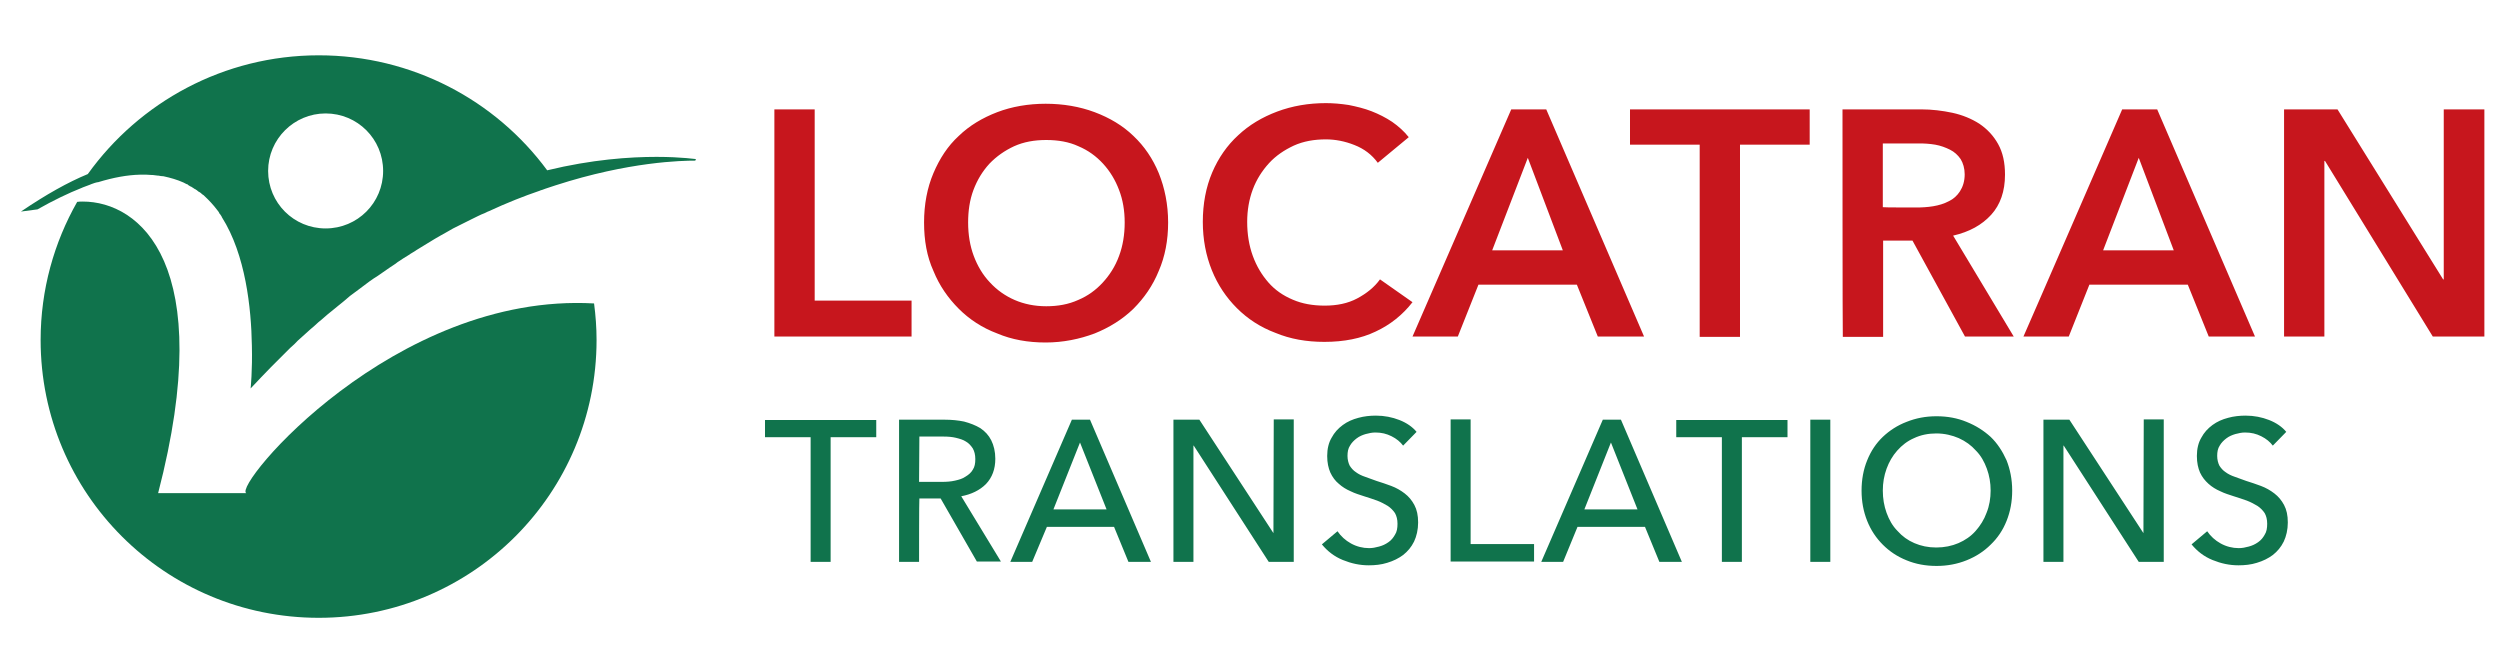
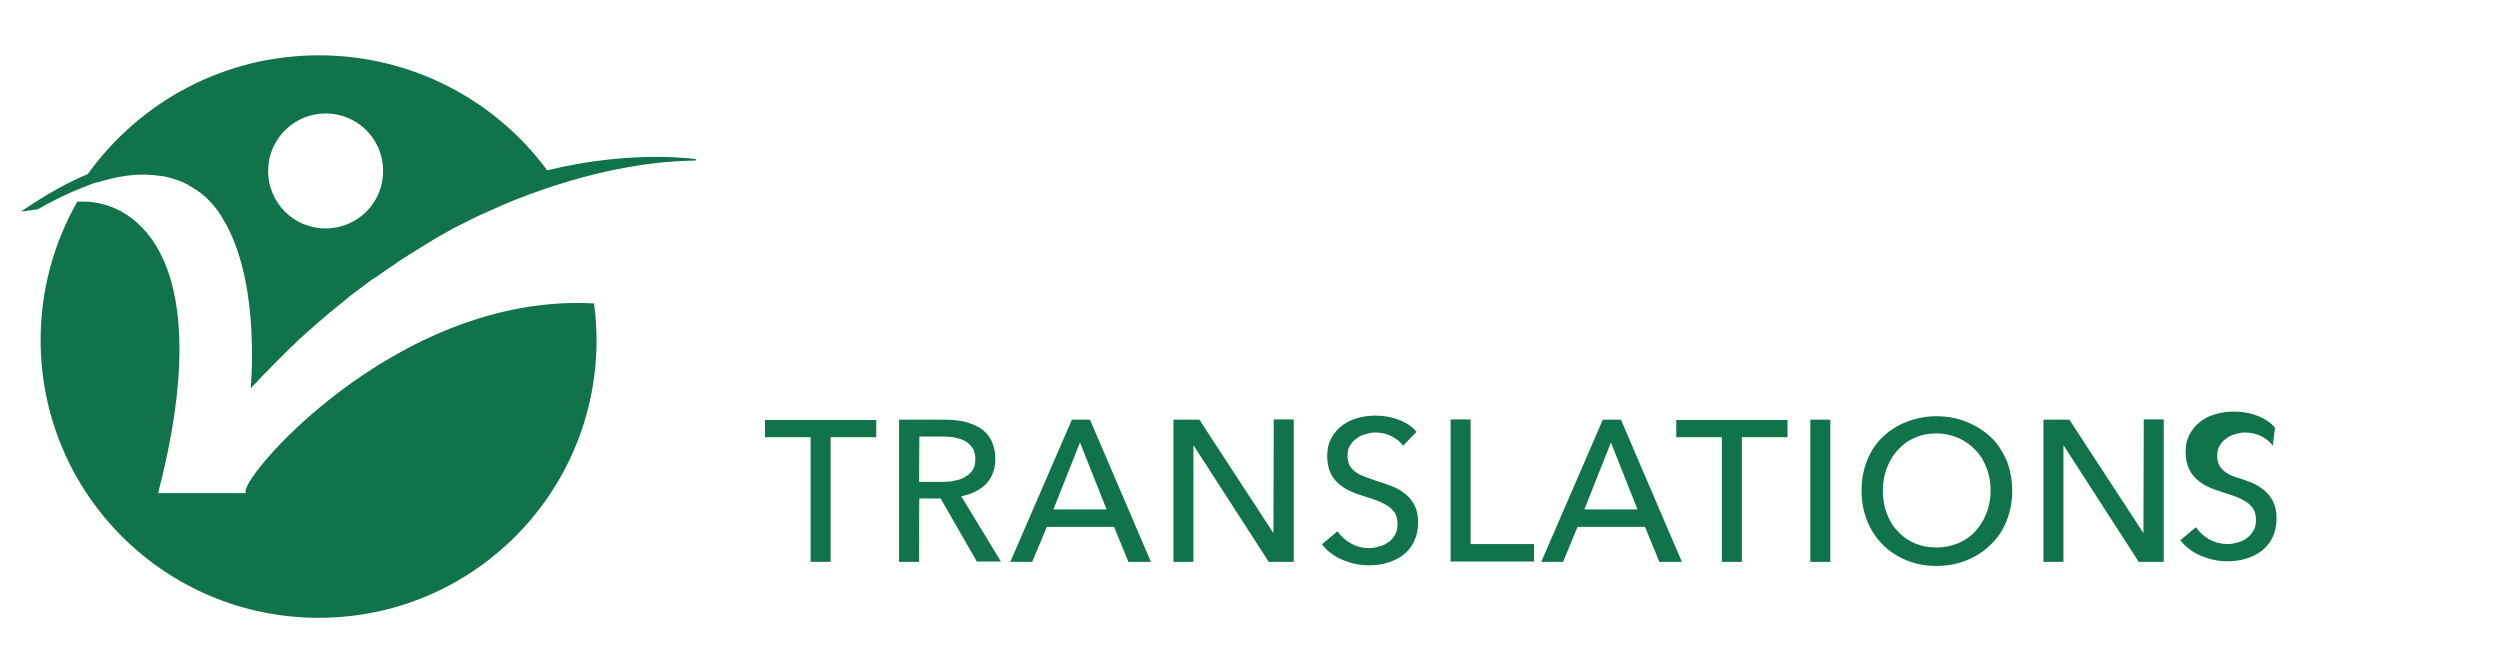
<svg xmlns="http://www.w3.org/2000/svg" version="1.1" class="gn-header--logo-image" x="0px" y="0px" viewBox="0 0 800 212.9" style="enable-background:new 0 0 800 212.9;" xml:space="preserve">
-   <path fill="#C7161D" d="M247.8,35h12.9v61.2h31v11.5h-43.9V35z M295.7,71.2c0-5.8,1-11.1,3-15.8s4.6-8.7,8.1-11.9     c3.4-3.3,7.6-5.8,12.3-7.6c4.7-1.8,10-2.7,15.5-2.7c5.6,0,10.9,0.9,15.7,2.7c4.8,1.8,9,4.3,12.4,7.6c3.5,3.3,6.2,7.3,8.1,11.9     c1.9,4.7,3,10,3,15.8c0,5.7-1,10.9-3,15.5c-1.9,4.7-4.7,8.7-8.1,12.1c-3.5,3.4-7.7,6-12.4,7.9c-4.8,1.8-10.1,2.9-15.7,2.9     s-10.8-0.9-15.5-2.9c-4.8-1.8-8.9-4.5-12.3-7.9c-3.4-3.4-6.2-7.4-8.1-12.1C296.6,82.1,295.7,76.9,295.7,71.2z M309.8,71.2     c0,3.9,0.6,7.5,1.8,10.7s2.9,6.1,5.2,8.5c2.2,2.4,4.9,4.3,7.9,5.6c3,1.3,6.4,2,10.1,2c3.7,0,7.1-0.6,10.2-2c3.1-1.3,5.7-3.2,7.9-5.6     s4-5.2,5.2-8.5c1.2-3.2,1.8-6.8,1.8-10.7c0-3.8-0.6-7.3-1.8-10.4c-1.2-3.2-2.9-6-5.1-8.4c-2.2-2.4-4.8-4.3-7.9-5.6     c-3-1.4-6.5-2-10.3-2s-7.2,0.6-10.3,2c-3,1.4-5.6,3.2-7.9,5.6c-2.2,2.4-3.9,5.2-5.1,8.4S309.8,67.5,309.8,71.2z M440.9,52.1     c-1.9-2.6-4.4-4.5-7.5-5.7c-3-1.2-6.1-1.8-9.1-1.8c-3.8,0-7.2,0.6-10.3,2c-3,1.4-5.7,3.2-7.9,5.6c-2.2,2.4-4,5.2-5.2,8.4     s-1.8,6.7-1.8,10.4c0,4,0.6,7.6,1.8,10.9c1.2,3.3,2.9,6.1,5,8.5c2.1,2.4,4.7,4.2,7.8,5.5c3,1.3,6.4,1.9,10.2,1.9     c3.9,0,7.4-0.7,10.4-2.3c3-1.6,5.5-3.6,7.3-6.1l10.4,7.3c-3.2,4.1-7.1,7.2-11.8,9.4c-4.6,2.2-10.1,3.3-16.4,3.3     c-5.7,0-10.9-0.9-15.7-2.9c-4.8-1.8-8.9-4.5-12.3-7.9c-3.4-3.4-6.1-7.4-8-12.1c-1.9-4.7-2.9-9.9-2.9-15.5c0-5.8,1-11.1,3-15.8     c2-4.7,4.8-8.7,8.3-11.9c3.5-3.3,7.7-5.8,12.5-7.6c4.8-1.8,10-2.7,15.6-2.7c2.3,0,4.7,0.2,7.3,0.6c2.5,0.5,5,1.1,7.3,2     s4.5,2,6.6,3.4c2,1.4,3.8,3,5.3,4.9L440.9,52.1L440.9,52.1z M483.6,35h11.2l31.3,72.7h-14.8l-6.7-16.6h-31.5l-6.6,16.6H452L483.6,35     L483.6,35z M500.1,80.1l-11.2-29.6l-11.4,29.6H500.1L500.1,80.1z M543.9,46.3h-22.3V35h57.5v11.3h-22.3v61.5h-12.9L543.9,46.3     L543.9,46.3z M589.6,35h25.2c3.4,0,6.7,0.4,10,1.1c3.2,0.7,6.1,1.9,8.6,3.5c2.5,1.7,4.5,3.8,6,6.5s2.2,5.9,2.2,9.8     c0,5.3-1.5,9.6-4.4,12.8c-3,3.3-7,5.5-12.2,6.7l19.4,32.3h-15.6L612,77h-9.4v30.8h-12.9C589.6,107.8,589.6,35,589.6,35z M613.1,66.4     c1.8,0,3.7-0.1,5.5-0.4c1.8-0.3,3.5-0.8,5-1.6c1.5-0.7,2.7-1.8,3.6-3.2c0.9-1.4,1.5-3.2,1.5-5.4c0-1.9-0.5-3.6-1.3-4.9     c-0.9-1.3-2-2.3-3.4-3c-1.4-0.7-3-1.3-4.7-1.6c-1.8-0.3-3.4-0.4-5.1-0.4h-11.7v20.4C602.5,66.4,613.1,66.4,613.1,66.4z M679.1,35     h11.2l31.3,72.7h-14.8l-6.7-16.6h-31.5l-6.6,16.6h-14.5C647.5,107.8,679.1,35,679.1,35z M695.6,80.1l-11.2-29.6L673,80.1H695.6     L695.6,80.1z M730.9,35H748l33.8,54.4h0.2V35H795v72.7h-16.5l-34.5-56.2h-0.2v56.2h-12.9C730.9,107.8,730.9,35,730.9,35z" />
-   <path fill="#10734c" d="M265.8,179.8h-6.4v-39.9h-14.6v-5.5h35.6v5.5h-14.6V179.8z M294.1,179.8h-6.4v-45.5h14.6c2.2,0,4.3,0.2,6.2,0.6     c1.9,0.5,3.7,1.2,5.2,2.1c1.5,1,2.7,2.3,3.5,3.9s1.3,3.6,1.3,5.9c0,3.3-1,6-3,8.1c-2,2-4.7,3.3-7.9,3.9l12.7,20.9h-7.7l-11.6-20.2     h-6.8C294.1,159.5,294.1,179.8,294.1,179.8z M294.1,154.2h7.3c1.5,0,2.9-0.1,4.2-0.4c1.3-0.3,2.4-0.6,3.4-1.3c1-0.6,1.8-1.3,2.3-2.2     c0.6-0.9,0.8-2,0.8-3.4s-0.3-2.5-0.8-3.4c-0.6-0.9-1.3-1.7-2.2-2.2c-0.9-0.6-2-0.9-3.2-1.2s-2.6-0.4-3.9-0.4h-7.8L294.1,154.2     L294.1,154.2L294.1,154.2z M330.3,179.8h-7l19.7-45.5h5.8l19.5,45.5h-7.2l-4.6-11.2h-21.5L330.3,179.8z M337.1,163h17l-8.5-21.4     C345.6,141.6,337.1,163,337.1,163z M407.5,170.6l0.1-36.4h6.4v45.6h-8l-24-37.2h-0.1v37.2h-6.4v-45.5h8.3L407.5,170.6z M449,142.6     c-0.9-1.2-2.1-2.2-3.7-3c-1.6-0.8-3.2-1.2-5.2-1.2c-1,0-2,0.2-3.1,0.5c-1,0.3-2,0.7-2.9,1.4c-0.8,0.6-1.6,1.4-2.1,2.3     c-0.6,0.9-0.8,2-0.8,3.3c0,1.2,0.3,2.3,0.7,3.1c0.5,0.8,1.2,1.6,2,2.1c0.8,0.6,1.8,1.1,3,1.5c1.1,0.4,2.3,0.8,3.6,1.3     c1.6,0.5,3.1,1,4.7,1.6c1.6,0.6,3,1.4,4.3,2.4c1.3,1,2.3,2.2,3.1,3.7c0.8,1.5,1.2,3.3,1.2,5.6c0,2.3-0.5,4.4-1.3,6.1     c-0.9,1.8-2,3.1-3.5,4.3c-1.5,1.1-3.1,1.9-5.1,2.5c-1.9,0.6-3.9,0.8-5.9,0.8c-2.9,0-5.6-0.6-8.3-1.7c-2.7-1.1-4.9-2.8-6.7-5l5-4.2     c1.1,1.6,2.5,2.9,4.3,3.9c1.8,1,3.8,1.5,5.8,1.5c1.1,0,2.1-0.2,3.2-0.5s2-0.7,3-1.4c0.9-0.6,1.6-1.5,2.1-2.4     c0.6-0.9,0.8-2.1,0.8-3.5c0-1.4-0.3-2.5-0.8-3.4c-0.6-0.9-1.4-1.7-2.3-2.3c-1-0.6-2.1-1.2-3.4-1.7c-1.3-0.5-2.7-0.9-4.2-1.4     c-1.5-0.5-2.9-0.9-4.3-1.6c-1.4-0.6-2.7-1.4-3.8-2.4c-1.1-0.9-2-2.1-2.7-3.6c-0.6-1.4-1-3.1-1-5.3c0-2.3,0.5-4.3,1.4-5.8     c0.9-1.7,2.1-3,3.6-4.1c1.5-1.1,3.1-1.8,5-2.3c1.8-0.5,3.7-0.7,5.6-0.7c2.7,0,5.2,0.5,7.5,1.4c2.3,0.9,4.2,2.2,5.5,3.8L449,142.6     L449,142.6z M470.6,174.1h20.3v5.6h-26.7v-45.5h6.4V174.1L470.6,174.1z M500.2,179.8h-7l19.7-45.5h5.8l19.5,45.5h-7.2l-4.6-11.2     h-21.6L500.2,179.8L500.2,179.8z M507,163h17l-8.5-21.4L507,163z M557.4,179.8H551v-39.9h-14.6v-5.5H572v5.5h-14.6V179.8z     M585.7,179.8h-6.4v-45.5h6.4V179.8z M643.9,157c0,3.5-0.6,6.7-1.8,9.7c-1.2,3-2.9,5.5-5.1,7.6c-2.1,2.1-4.7,3.8-7.7,5     c-3,1.2-6.2,1.8-9.6,1.8c-3.5,0-6.7-0.6-9.6-1.8c-3-1.2-5.5-2.9-7.6-5c-2.1-2.1-3.8-4.6-5-7.6c-1.2-3-1.8-6.2-1.8-9.7     s0.6-6.8,1.8-9.7c1.2-3,2.9-5.5,5-7.5c2.1-2,4.7-3.7,7.6-4.8c3-1.2,6.1-1.8,9.6-1.8s6.7,0.6,9.6,1.8c3,1.2,5.5,2.8,7.7,4.8     c2.1,2,3.8,4.6,5.1,7.5C643.2,150.1,643.9,153.3,643.9,157z M637,157c0-2.5-0.4-4.8-1.2-7c-0.8-2.2-1.9-4.2-3.5-5.8     c-1.5-1.7-3.3-3-5.5-4c-2.1-0.9-4.5-1.5-7.2-1.5c-2.6,0-5,0.5-7.1,1.5c-2.1,0.9-3.9,2.3-5.4,4c-1.5,1.7-2.6,3.6-3.4,5.8     c-0.8,2.2-1.2,4.5-1.2,7c0,2.5,0.4,4.9,1.2,7.1c0.8,2.2,1.9,4.2,3.5,5.8c1.5,1.7,3.3,3,5.4,3.9c2.1,0.9,4.4,1.4,7,1.4     c2.6,0,5-0.5,7.1-1.4c2.1-0.9,4-2.2,5.5-3.9c1.5-1.7,2.7-3.6,3.5-5.8C636.6,161.9,637,159.4,637,157z M685.9,170.6l0.1-36.4h6.4     v45.6h-8l-24-37.2h-0.1v37.2h-6.4v-45.5h8.3L685.9,170.6z M727.3,142.6c-0.9-1.2-2.1-2.2-3.7-3c-1.6-0.8-3.2-1.2-5.2-1.2     c-1,0-2,0.2-3.1,0.5c-1,0.3-2,0.7-2.9,1.4c-0.8,0.6-1.6,1.4-2.1,2.3c-0.6,0.9-0.8,2-0.8,3.3c0,1.2,0.3,2.3,0.7,3.1     c0.5,0.8,1.2,1.6,2,2.1c0.8,0.6,1.8,1.1,3,1.5c1.1,0.4,2.3,0.8,3.6,1.3c1.6,0.5,3.1,1,4.7,1.6c1.6,0.6,3,1.4,4.3,2.4     c1.3,1,2.3,2.2,3.1,3.7c0.8,1.5,1.2,3.3,1.2,5.6c0,2.3-0.5,4.4-1.3,6.1c-0.9,1.8-2,3.1-3.5,4.3c-1.5,1.1-3.1,1.9-5.1,2.5     c-1.9,0.6-3.9,0.8-5.9,0.8c-2.9,0-5.6-0.6-8.3-1.7c-2.7-1.1-4.9-2.8-6.7-5l5-4.2c1.1,1.6,2.5,2.9,4.3,3.9c1.8,1,3.8,1.5,5.8,1.5     c1.1,0,2.1-0.2,3.2-0.5c1.1-0.3,2-0.7,3-1.4s1.6-1.5,2.1-2.4c0.6-0.9,0.8-2.1,0.8-3.5c0-1.4-0.3-2.5-0.8-3.4     c-0.6-0.9-1.4-1.7-2.3-2.3c-1-0.6-2.1-1.2-3.4-1.7c-1.3-0.5-2.7-0.9-4.2-1.4c-1.5-0.5-2.9-0.9-4.3-1.6c-1.4-0.6-2.7-1.4-3.8-2.4     c-1.1-1-2-2.1-2.7-3.6c-0.6-1.4-1-3.1-1-5.3c0-2.3,0.5-4.3,1.4-5.8c0.9-1.7,2.1-3,3.6-4.1c1.5-1.1,3.1-1.8,5-2.3     c1.8-0.5,3.7-0.7,5.6-0.7c2.7,0,5.2,0.5,7.5,1.4s4.2,2.2,5.5,3.8L727.3,142.6L727.3,142.6z" />
+   <path fill="#10734c" d="M265.8,179.8h-6.4v-39.9h-14.6v-5.5h35.6v5.5h-14.6V179.8z M294.1,179.8h-6.4v-45.5h14.6c2.2,0,4.3,0.2,6.2,0.6     c1.9,0.5,3.7,1.2,5.2,2.1c1.5,1,2.7,2.3,3.5,3.9s1.3,3.6,1.3,5.9c0,3.3-1,6-3,8.1c-2,2-4.7,3.3-7.9,3.9l12.7,20.9h-7.7l-11.6-20.2     h-6.8C294.1,159.5,294.1,179.8,294.1,179.8z M294.1,154.2h7.3c1.5,0,2.9-0.1,4.2-0.4c1.3-0.3,2.4-0.6,3.4-1.3c1-0.6,1.8-1.3,2.3-2.2     c0.6-0.9,0.8-2,0.8-3.4s-0.3-2.5-0.8-3.4c-0.6-0.9-1.3-1.7-2.2-2.2c-0.9-0.6-2-0.9-3.2-1.2s-2.6-0.4-3.9-0.4h-7.8L294.1,154.2     L294.1,154.2L294.1,154.2z M330.3,179.8h-7l19.7-45.5h5.8l19.5,45.5h-7.2l-4.6-11.2h-21.5L330.3,179.8z M337.1,163h17l-8.5-21.4     C345.6,141.6,337.1,163,337.1,163z M407.5,170.6l0.1-36.4h6.4v45.6h-8l-24-37.2h-0.1v37.2h-6.4v-45.5h8.3L407.5,170.6z M449,142.6     c-0.9-1.2-2.1-2.2-3.7-3c-1.6-0.8-3.2-1.2-5.2-1.2c-1,0-2,0.2-3.1,0.5c-1,0.3-2,0.7-2.9,1.4c-0.8,0.6-1.6,1.4-2.1,2.3     c-0.6,0.9-0.8,2-0.8,3.3c0,1.2,0.3,2.3,0.7,3.1c0.5,0.8,1.2,1.6,2,2.1c0.8,0.6,1.8,1.1,3,1.5c1.1,0.4,2.3,0.8,3.6,1.3     c1.6,0.5,3.1,1,4.7,1.6c1.6,0.6,3,1.4,4.3,2.4c1.3,1,2.3,2.2,3.1,3.7c0.8,1.5,1.2,3.3,1.2,5.6c0,2.3-0.5,4.4-1.3,6.1     c-0.9,1.8-2,3.1-3.5,4.3c-1.5,1.1-3.1,1.9-5.1,2.5c-1.9,0.6-3.9,0.8-5.9,0.8c-2.9,0-5.6-0.6-8.3-1.7c-2.7-1.1-4.9-2.8-6.7-5l5-4.2     c1.1,1.6,2.5,2.9,4.3,3.9c1.8,1,3.8,1.5,5.8,1.5c1.1,0,2.1-0.2,3.2-0.5s2-0.7,3-1.4c0.9-0.6,1.6-1.5,2.1-2.4     c0.6-0.9,0.8-2.1,0.8-3.5c0-1.4-0.3-2.5-0.8-3.4c-0.6-0.9-1.4-1.7-2.3-2.3c-1-0.6-2.1-1.2-3.4-1.7c-1.3-0.5-2.7-0.9-4.2-1.4     c-1.5-0.5-2.9-0.9-4.3-1.6c-1.4-0.6-2.7-1.4-3.8-2.4c-1.1-0.9-2-2.1-2.7-3.6c-0.6-1.4-1-3.1-1-5.3c0-2.3,0.5-4.3,1.4-5.8     c0.9-1.7,2.1-3,3.6-4.1c1.5-1.1,3.1-1.8,5-2.3c1.8-0.5,3.7-0.7,5.6-0.7c2.7,0,5.2,0.5,7.5,1.4c2.3,0.9,4.2,2.2,5.5,3.8L449,142.6     L449,142.6z M470.6,174.1h20.3v5.6h-26.7v-45.5h6.4V174.1L470.6,174.1z M500.2,179.8h-7l19.7-45.5h5.8l19.5,45.5h-7.2l-4.6-11.2     h-21.6L500.2,179.8L500.2,179.8z M507,163h17l-8.5-21.4L507,163z M557.4,179.8H551v-39.9h-14.6v-5.5H572v5.5h-14.6V179.8z     M585.7,179.8h-6.4v-45.5h6.4V179.8z M643.9,157c0,3.5-0.6,6.7-1.8,9.7c-1.2,3-2.9,5.5-5.1,7.6c-2.1,2.1-4.7,3.8-7.7,5     c-3,1.2-6.2,1.8-9.6,1.8c-3.5,0-6.7-0.6-9.6-1.8c-3-1.2-5.5-2.9-7.6-5c-2.1-2.1-3.8-4.6-5-7.6c-1.2-3-1.8-6.2-1.8-9.7     s0.6-6.8,1.8-9.7c1.2-3,2.9-5.5,5-7.5c2.1-2,4.7-3.7,7.6-4.8c3-1.2,6.1-1.8,9.6-1.8s6.7,0.6,9.6,1.8c3,1.2,5.5,2.8,7.7,4.8     c2.1,2,3.8,4.6,5.1,7.5C643.2,150.1,643.9,153.3,643.9,157z M637,157c0-2.5-0.4-4.8-1.2-7c-0.8-2.2-1.9-4.2-3.5-5.8     c-1.5-1.7-3.3-3-5.5-4c-2.1-0.9-4.5-1.5-7.2-1.5c-2.6,0-5,0.5-7.1,1.5c-2.1,0.9-3.9,2.3-5.4,4c-1.5,1.7-2.6,3.6-3.4,5.8     c-0.8,2.2-1.2,4.5-1.2,7c0,2.5,0.4,4.9,1.2,7.1c0.8,2.2,1.9,4.2,3.5,5.8c1.5,1.7,3.3,3,5.4,3.9c2.1,0.9,4.4,1.4,7,1.4     c2.6,0,5-0.5,7.1-1.4c2.1-0.9,4-2.2,5.5-3.9c1.5-1.7,2.7-3.6,3.5-5.8C636.6,161.9,637,159.4,637,157z M685.9,170.6l0.1-36.4h6.4     v45.6h-8l-24-37.2h-0.1v37.2h-6.4v-45.5h8.3L685.9,170.6z M727.3,142.6c-0.9-1.2-2.1-2.2-3.7-3c-1.6-0.8-3.2-1.2-5.2-1.2     c-1,0-2,0.2-3.1,0.5c-1,0.3-2,0.7-2.9,1.4c-0.8,0.6-1.6,1.4-2.1,2.3c-0.6,0.9-0.8,2-0.8,3.3c0,1.2,0.3,2.3,0.7,3.1     c0.5,0.8,1.2,1.6,2,2.1c0.8,0.6,1.8,1.1,3,1.5c1.6,0.5,3.1,1,4.7,1.6c1.6,0.6,3,1.4,4.3,2.4     c1.3,1,2.3,2.2,3.1,3.7c0.8,1.5,1.2,3.3,1.2,5.6c0,2.3-0.5,4.4-1.3,6.1c-0.9,1.8-2,3.1-3.5,4.3c-1.5,1.1-3.1,1.9-5.1,2.5     c-1.9,0.6-3.9,0.8-5.9,0.8c-2.9,0-5.6-0.6-8.3-1.7c-2.7-1.1-4.9-2.8-6.7-5l5-4.2c1.1,1.6,2.5,2.9,4.3,3.9c1.8,1,3.8,1.5,5.8,1.5     c1.1,0,2.1-0.2,3.2-0.5c1.1-0.3,2-0.7,3-1.4s1.6-1.5,2.1-2.4c0.6-0.9,0.8-2.1,0.8-3.5c0-1.4-0.3-2.5-0.8-3.4     c-0.6-0.9-1.4-1.7-2.3-2.3c-1-0.6-2.1-1.2-3.4-1.7c-1.3-0.5-2.7-0.9-4.2-1.4c-1.5-0.5-2.9-0.9-4.3-1.6c-1.4-0.6-2.7-1.4-3.8-2.4     c-1.1-1-2-2.1-2.7-3.6c-0.6-1.4-1-3.1-1-5.3c0-2.3,0.5-4.3,1.4-5.8c0.9-1.7,2.1-3,3.6-4.1c1.5-1.1,3.1-1.8,5-2.3     c1.8-0.5,3.7-0.7,5.6-0.7c2.7,0,5.2,0.5,7.5,1.4s4.2,2.2,5.5,3.8L727.3,142.6L727.3,142.6z" />
  <path fill="#10734c" d="M78.8,157.8H50.6c19.1-73.5-6-93.3-24.1-93.3c-0.6,0-1.2,0-1.8,0.1c-7.4,13-11.7,28.1-11.7,44.2     c0,49.2,39.8,88.9,89,88.9s88.9-39.8,88.9-88.9c0-4-0.3-7.9-0.8-11.7C126.1,93.5,74.5,155.4,78.8,157.8z" />
  <path fill="#10734c" d="M210.1,50.2c-8.5,0-20.6,0.8-35,4.3c-16.5-22.4-43.2-36.8-73.1-36.8c-30.4,0-57.4,15-73.9,38     c-6.3,2.6-13.3,6.5-21.4,12L12,67c5.1-2.9,9.9-5.2,14.2-6.9c0.1,0,0.2-0.1,0.2-0.1c0.8-0.3,1.6-0.6,2.4-0.9c0.1,0,0.2-0.1,0.2-0.1     c0.8-0.3,1.6-0.6,2.3-0.7h0.1c4.9-1.5,9.3-2.3,13.3-2.4h2.2c0.6,0,1.1,0.1,1.7,0.1h0.3c0.6,0.1,1,0.1,1.6,0.2h0.2     c0.6,0.1,1,0.2,1.6,0.2c2.3,0.5,4.4,1.1,6.4,2c0.5,0.2,0.8,0.5,1.3,0.6c0.1,0.1,0.2,0.1,0.2,0.2c0.4,0.2,0.7,0.5,1.1,0.6     c0.1,0.1,0.2,0.2,0.3,0.2c0.4,0.2,0.6,0.5,1,0.6c0.1,0.1,0.2,0.2,0.3,0.2c0.3,0.2,0.6,0.6,1,0.7c0.1,0.1,0.2,0.2,0.3,0.2     c0.3,0.3,0.6,0.6,1,0.8l0.2,0.2c1.5,1.4,2.9,2.9,4.1,4.5c0.3,0.4,0.6,0.7,0.7,1.1l0.2,0.2c0.2,0.4,0.5,0.6,0.6,1     c7.6,12,9.4,29.1,9.6,41.1c0.2,8-0.4,13.7-0.4,13.7c2.1-2.3,4.3-4.5,6.4-6.7l2-2c1.5-1.5,2.9-2.9,4.3-4.3c0.8-0.7,1.7-1.5,2.4-2.3     c1.3-1.2,2.7-2.4,4-3.6c0.8-0.7,1.8-1.5,2.6-2.3c1.3-1,2.5-2.2,3.8-3.2c0.9-0.7,1.8-1.5,2.7-2.2c1.2-1,2.4-1.9,3.6-3     c0.9-0.6,1.8-1.4,2.7-2c1.2-0.9,2.4-1.8,3.6-2.7c0.9-0.6,1.8-1.3,2.7-1.8l3.6-2.5c0.8-0.6,1.8-1.1,2.6-1.8c1.2-0.8,2.4-1.6,3.6-2.3     c0.8-0.6,1.7-1,2.5-1.6l3.6-2.2c0.7-0.5,1.6-0.9,2.3-1.4c1.3-0.7,2.5-1.5,3.7-2.1c0.6-0.4,1.5-0.8,2.1-1.2c1.3-0.6,2.7-1.4,4-2     c0.6-0.3,1.2-0.6,1.8-0.9c1.5-0.7,2.9-1.5,4.3-2c0.5-0.2,0.9-0.5,1.3-0.6c5.6-2.6,11.1-4.8,16.4-6.6c0.2-0.1,0.4-0.2,0.6-0.2     c1.5-0.6,3-1,4.4-1.5c23.5-7.6,40.5-7.9,44.7-7.9l0.2-0.5C223.1,51,218.3,50.2,210.1,50.2L210.1,50.2z M104.2,36.3     c10.2,0,18.4,8.2,18.4,18.4s-8.2,18.4-18.4,18.4s-18.4-8.2-18.4-18.4S94.1,36.3,104.2,36.3z" />
</svg>